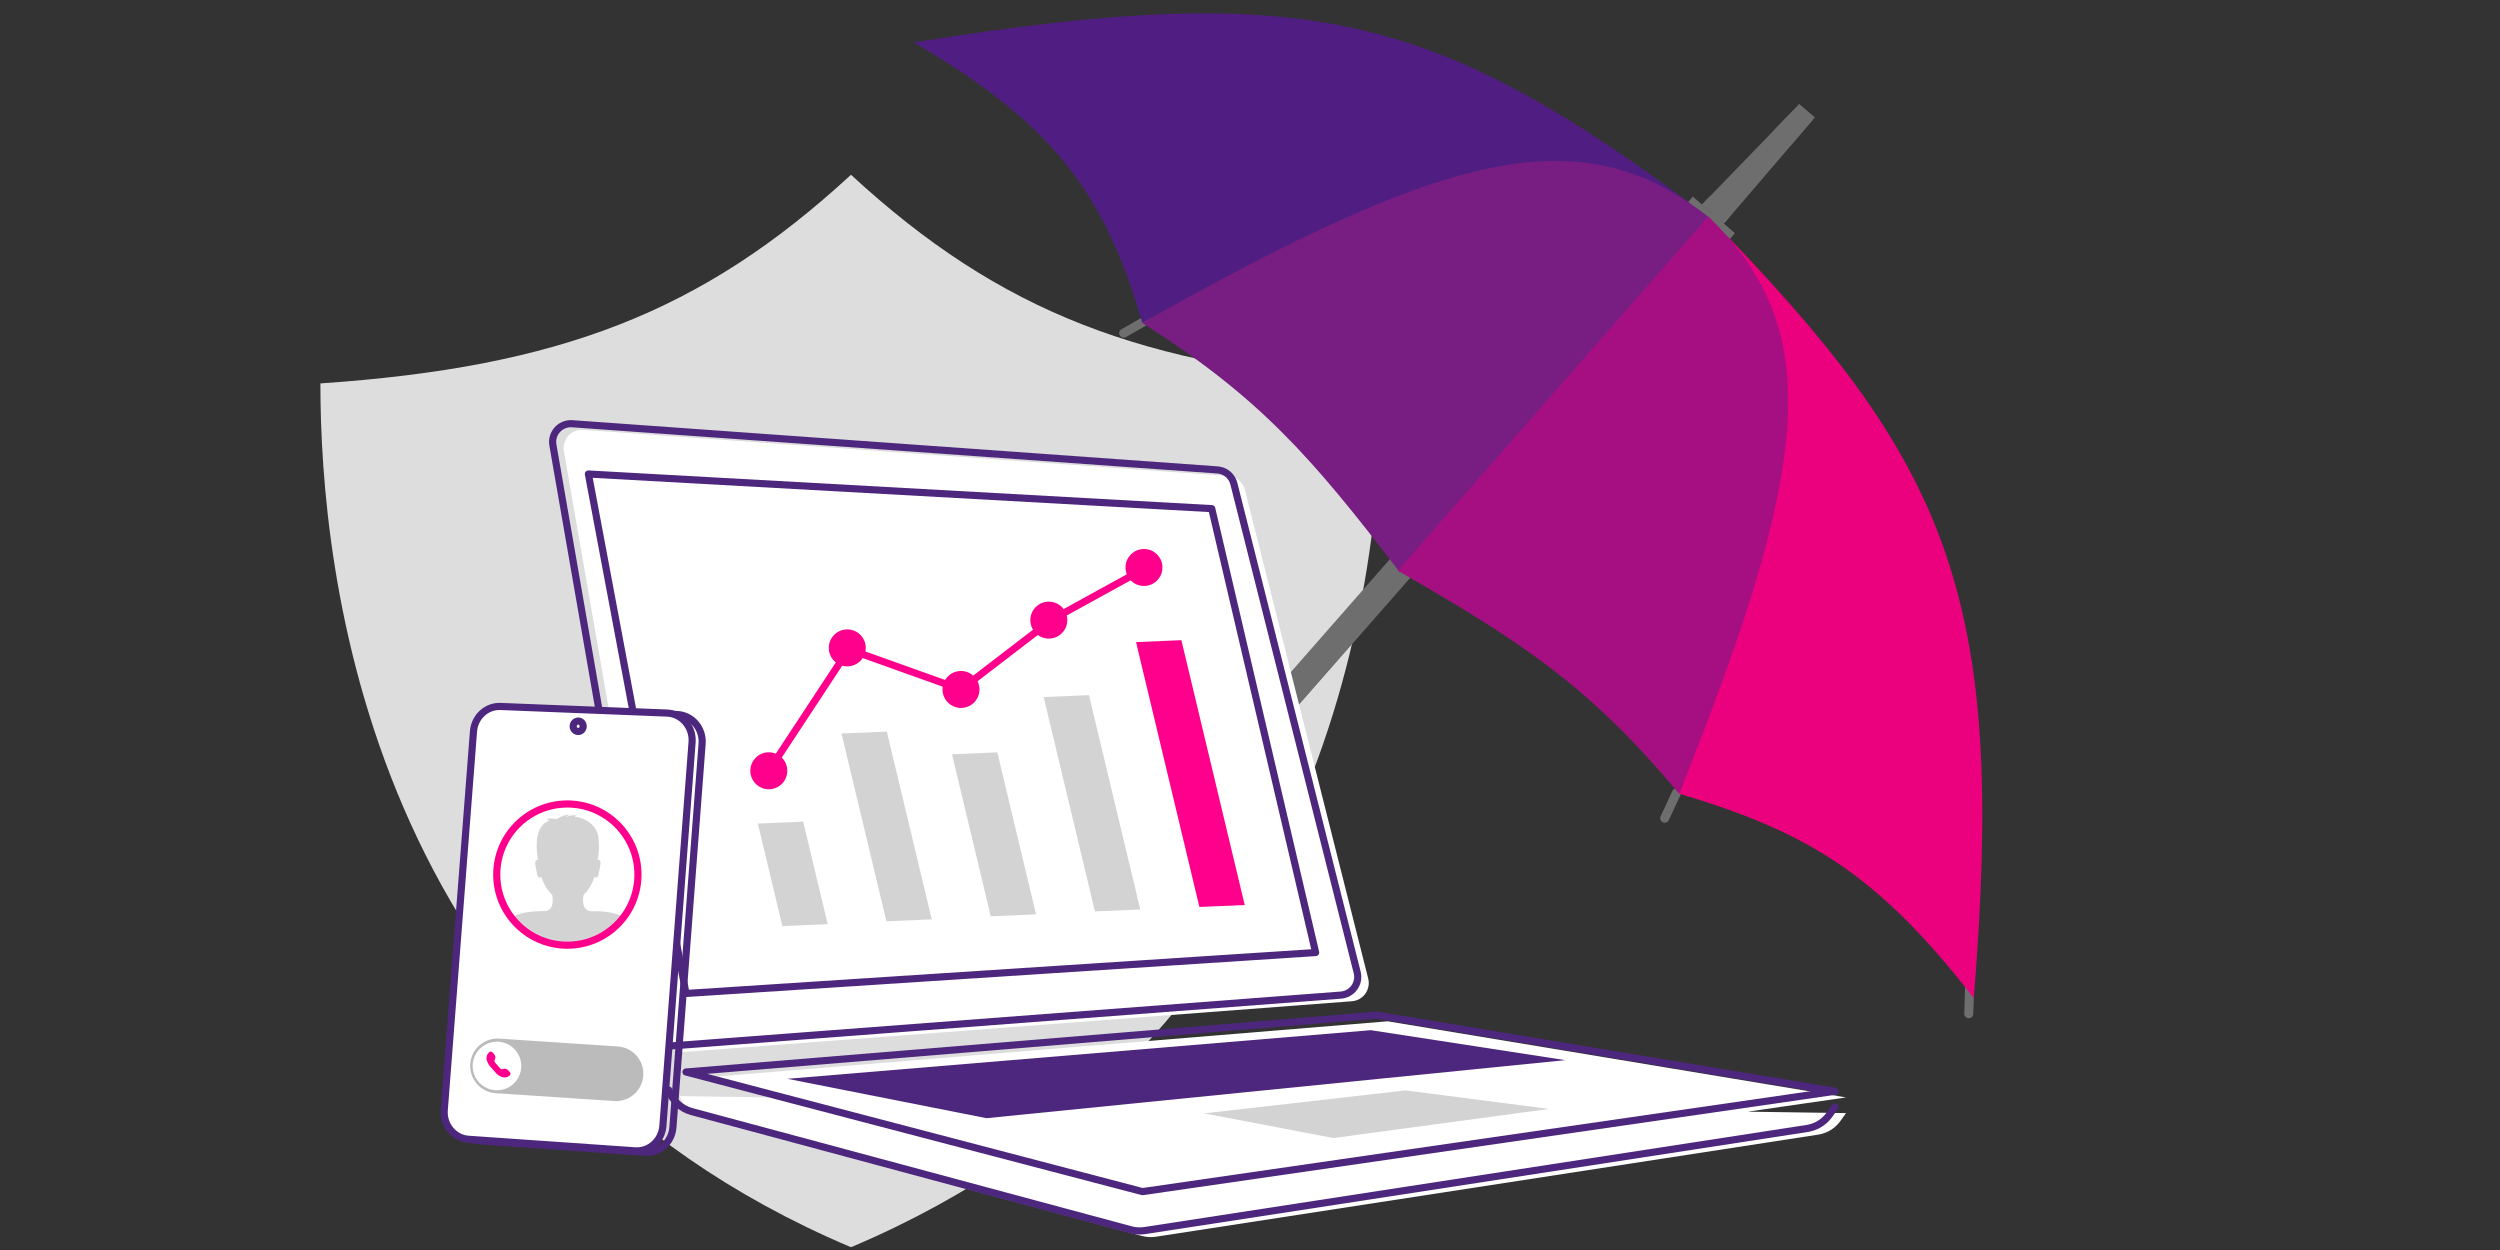
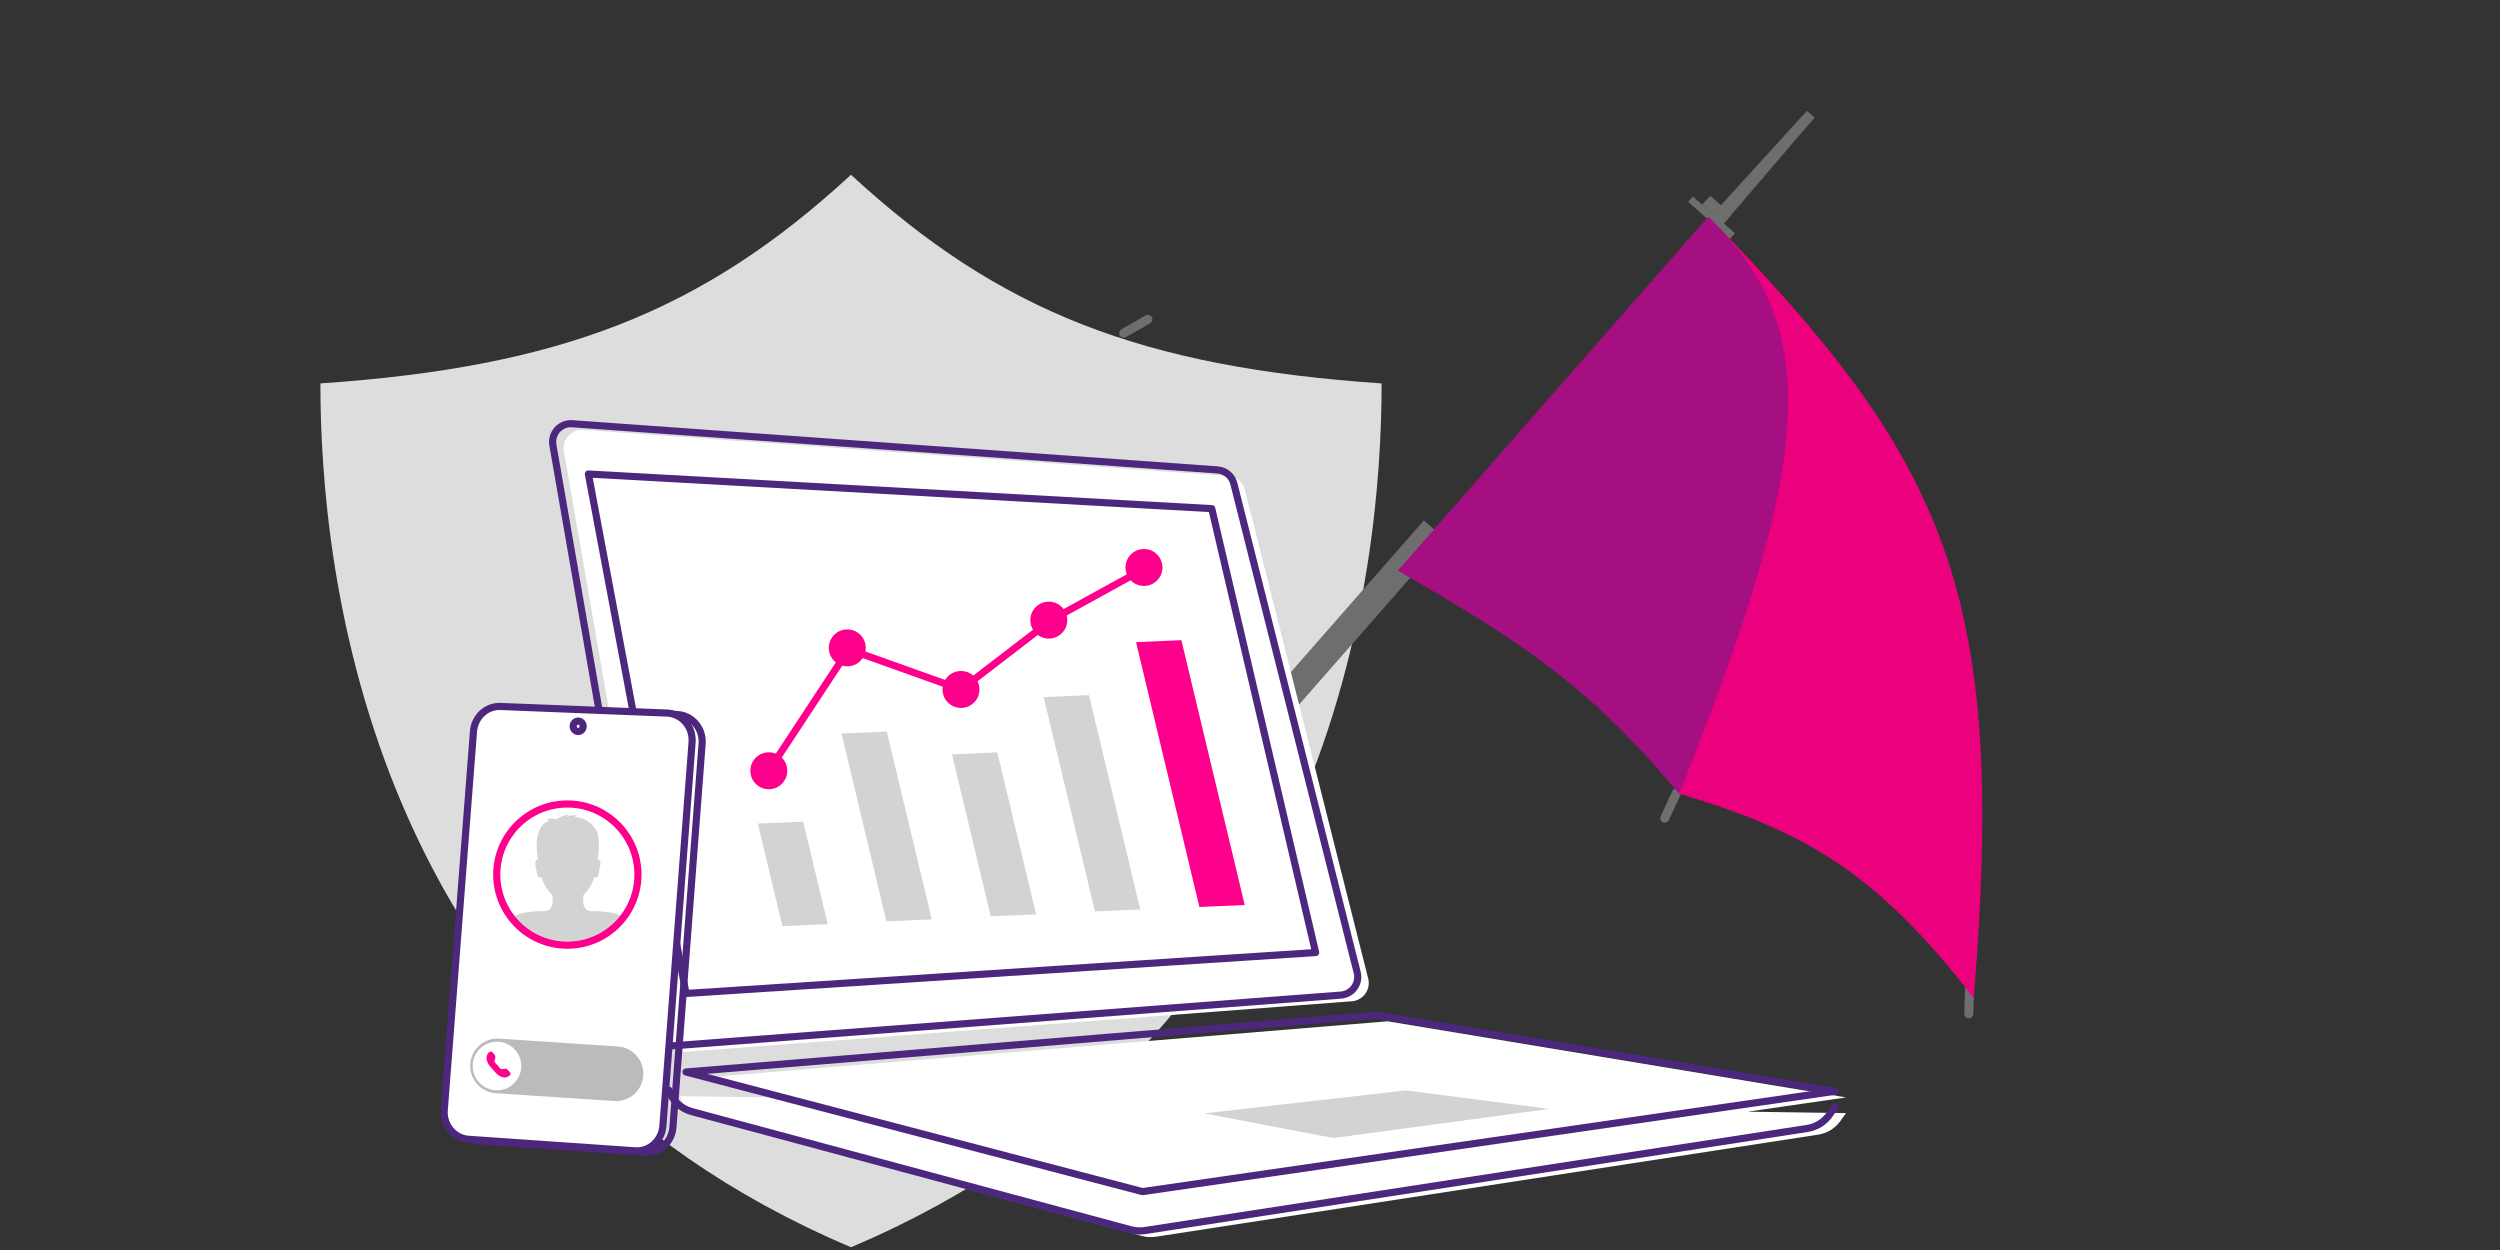
<svg xmlns="http://www.w3.org/2000/svg" width="700" height="350" viewBox="0 0 700 350" fill="none">
  <rect x="0" y="0" width="700" height="350" fill="#333333" stroke="none" />
  <path d="M238.28 48.936C196.397 87.564 156.438 102.789 89.711 107.357C89.711 159.227 102.288 291.637 238.28 349.224C374.273 291.637 386.849 159.227 386.849 107.357C320.122 102.789 280.163 87.57 238.28 48.936Z" fill="#DDDDDD" />
  <path d="M465.29 230.055C464.882 229.693 464.736 229.093 464.975 228.573L468.248 221.498C468.539 220.862 469.292 220.588 469.928 220.879C470.558 221.177 470.838 221.923 470.546 222.559L467.273 229.635C466.982 230.271 466.229 230.545 465.593 230.253C465.483 230.201 465.378 230.137 465.29 230.055Z" fill="#6E6E6E" />
  <path d="M550.422 284.795C550.148 284.556 549.978 284.194 549.99 283.803L550.235 276.01C550.258 275.31 550.842 274.762 551.536 274.785C552.236 274.808 552.784 275.392 552.761 276.092L552.516 283.885C552.493 284.585 551.909 285.133 551.215 285.11C550.912 285.098 550.632 284.982 550.422 284.795Z" fill="#6E6E6E" />
  <path d="M313.798 94.243C313.693 94.156 313.606 94.045 313.536 93.922C313.186 93.316 313.396 92.546 314.003 92.196L320.769 88.317C321.376 87.972 322.152 88.183 322.496 88.783C322.846 89.39 322.636 90.16 322.029 90.51L315.263 94.389C314.778 94.663 314.195 94.588 313.798 94.243Z" fill="#6E6E6E" />
  <path d="M398.675 145.724L320.017 235.416L325.788 240.478L404.447 150.785L398.675 145.724Z" fill="#6E6E6E" />
  <path d="M401.565 148.257L322.906 237.949L325.792 240.48L404.451 150.788L401.565 148.257Z" fill="#6E6E6E" />
  <path d="M342.259 221.702L342.533 226.631C342.557 227.092 342.405 227.541 342.102 227.891L339.599 230.743C339.255 231.14 338.654 231.175 338.257 230.831L335.994 228.847L342.259 221.707V221.702Z" fill="#6E6E6E" />
  <path d="M329.56 238.904L298.194 274.669C289.8 284.235 275.345 284.819 265.288 275.999C253.896 266.006 252.893 252.718 262.617 240.468C267.528 234.284 274.062 233.929 275.946 233.964C276.844 233.964 277.568 234.512 278.028 234.914C278.168 235.037 278.67 235.556 279.271 236.268H279.277C280.117 237.271 281.143 238.659 281.686 239.914C282.007 240.625 282.153 241.302 282.013 241.833C281.832 242.55 281.266 243.099 280.543 243.256C278.279 243.752 273.56 244.784 271.431 247.468C265.545 254.882 265.971 261.631 272.703 267.534C278.011 272.189 285.489 272.061 289.718 267.243L321.084 231.479L329.554 238.904H329.56Z" fill="white" stroke="#6E6E6E" stroke-width="2" stroke-miterlimit="10" />
  <path opacity="0.1" d="M327.343 236.962L295.978 272.726C288.68 281.044 276.045 281.511 267.231 273.782C257.005 264.816 256.165 253.336 264.933 242.299C268.923 237.271 277.089 236.163 278.734 236.18C278.787 236.209 279.119 236.139 279.277 236.262H279.283C280.123 237.265 281.149 238.653 281.692 239.908C278.874 240.573 271.542 242.591 269.133 245.636C262.284 254.246 262.868 262.815 270.766 269.745C277.323 275.497 286.621 275.24 291.941 269.179L323.307 233.415L327.343 236.956V236.962Z" fill="white" stroke="#6E6E6E" stroke-width="2" stroke-miterlimit="10" />
-   <path d="M478.596 60.9C401.958 3.494 367.214 -5.95 255.85 11.877C294.42 34.388 309.173 53.503 319.836 90.417C387.876 53.037 435.978 29.097 478.596 60.894V60.9Z" fill="#501E82" />
  <path d="M478.596 60.9C545.51 129.395 561.954 166.098 552.656 279.463C525.303 244.16 505.394 232.738 470.126 222.221C498.301 149.888 515.684 98.998 478.596 60.9Z" fill="#EB007D" />
  <path d="M485.715 65.317L473.997 55.04L472.677 56.545L484.396 66.822L485.715 65.317Z" fill="#6E6E6E" />
-   <path d="M482.638 62.615C480.206 60.48 478.987 59.413 476.554 57.278C485.631 47.903 494.708 38.529 503.784 29.161C505.499 30.666 506.363 31.418 508.078 32.923C499.602 42.823 491.12 52.716 482.644 62.615H482.638Z" fill="#6E6E6E" />
  <path d="M482.638 62.615C480.206 60.48 478.987 59.413 476.554 57.278C477.493 56.309 477.966 55.825 478.905 54.851C481.279 56.933 482.463 57.972 484.838 60.054C483.963 61.081 483.519 61.588 482.644 62.615H482.638Z" fill="#6E6E6E" />
-   <path d="M501.492 40.612C499.59 38.943 498.639 38.109 496.738 36.441C499.555 33.53 500.967 32.078 503.784 29.167C505.499 30.672 506.363 31.424 508.078 32.929C505.447 36.003 504.128 37.538 501.498 40.612H501.492Z" fill="#6E6E6E" />
  <path d="M482.638 62.615C491.114 52.716 499.596 42.823 508.072 32.923C507.214 32.171 506.783 31.798 505.925 31.045C496.697 41.172 487.474 51.304 478.246 61.431C481.011 63.858 481.629 64.4 484.394 66.821C484.919 66.214 485.17 65.928 485.713 65.316C484.208 63.992 484.143 63.939 482.633 62.615H482.638Z" fill="#6E6E6E" />
  <path d="M386.464 164.763C386.184 164.296 386.231 163.678 386.616 163.258L391.889 157.512C392.362 156.998 393.161 156.963 393.674 157.436C394.188 157.908 394.223 158.708 393.75 159.221L388.477 164.967C388.004 165.48 387.205 165.515 386.692 165.043C386.598 164.955 386.523 164.862 386.464 164.763Z" fill="#6E6E6E" />
-   <path d="M478.934 61.233C478.818 61.122 478.713 61.011 478.596 60.9C443.374 33.303 407.499 40.915 319.836 90.422C352.689 111.242 367.249 127.954 392.012 160.347L478.928 61.238L478.934 61.233Z" fill="#781E82" />
  <path d="M478.299 60.678C478.421 60.778 478.549 60.871 478.672 60.97C510.627 92.289 507.768 128.853 470.126 222.221C445.2 192.366 426.726 180.11 391.382 159.787L478.299 60.678Z" fill="#A50F82" />
  <path d="M191.853 294.525L378.531 280.35C381.693 280.111 383.874 277.077 383.098 274.003L348.565 137.142C348.028 135.001 346.173 133.455 343.974 133.297L163.293 120.365C159.979 120.126 157.325 123.066 157.897 126.338L186.433 290.307C186.883 292.897 189.228 294.723 191.853 294.525Z" fill="white" />
  <path d="M516.886 307.271L388.547 285.962L195.166 301.881L215.775 307.283L190.318 306.915C191.328 309.884 193.748 312.153 196.776 312.97L319.748 346.068C321.008 346.407 322.333 346.483 323.622 346.284L509.104 317.695C511.607 317.31 513.853 315.927 515.322 313.862L516.886 311.669L489.364 311.267L516.886 307.277V307.271Z" fill="white" />
  <path d="M154.811 124.618L183.348 288.587C183.797 291.177 186.142 293.003 188.767 292.804L375.445 278.629C378.607 278.39 380.789 275.357 380.013 272.283L345.479 135.421C344.943 133.28 343.088 131.734 340.889 131.577L160.207 118.644C156.894 118.405 154.239 121.345 154.811 124.618Z" stroke="#4D267D" stroke-width="2" stroke-linecap="round" stroke-linejoin="round" />
  <path d="M164.745 132.72L192.074 278.174L368.381 266.712L339.29 142.421L164.745 132.72Z" stroke="#4D267D" stroke-width="2" stroke-linecap="round" stroke-linejoin="round" />
  <path d="M215.268 220.99C218.125 220.99 220.442 218.674 220.442 215.816C220.442 212.958 218.125 210.642 215.268 210.642C212.41 210.642 210.094 212.958 210.094 215.816C210.094 218.674 212.41 220.99 215.268 220.99Z" fill="#FF008C" />
  <path d="M237.236 186.579C240.094 186.579 242.41 184.263 242.41 181.405C242.41 178.548 240.094 176.231 237.236 176.231C234.378 176.231 232.062 178.548 232.062 181.405C232.062 184.263 234.378 186.579 237.236 186.579Z" fill="#FF008C" />
  <path d="M269.08 198.223C271.938 198.223 274.254 195.906 274.254 193.048C274.254 190.191 271.938 187.874 269.08 187.874C266.223 187.874 263.906 190.191 263.906 193.048C263.906 195.906 266.223 198.223 269.08 198.223Z" fill="#FF008C" />
  <path d="M293.668 178.809C296.525 178.809 298.842 176.493 298.842 173.635C298.842 170.777 296.525 168.461 293.668 168.461C290.81 168.461 288.493 170.777 288.493 173.635C288.493 176.493 290.81 178.809 293.668 178.809Z" fill="#FF008C" />
  <path d="M320.314 164.069C323.172 164.069 325.488 161.752 325.488 158.894C325.488 156.037 323.172 153.72 320.314 153.72C317.457 153.72 315.14 156.037 315.14 158.894C315.14 161.752 317.457 164.069 320.314 164.069Z" fill="#FF008C" />
  <path d="M215.268 215.816L237.644 181.808L269.08 193.048L294.694 173.384L320.629 159.122" stroke="#FF008C" stroke-width="2" stroke-miterlimit="10" />
  <path d="M192.074 300.16L319.894 333.655L513.8 305.55L385.455 284.241L192.074 300.16Z" stroke="#4D267D" stroke-width="2" stroke-linecap="round" stroke-linejoin="round" />
  <path opacity="0.65" d="M337.138 311.745L373.357 318.652L433.755 310.497L393.564 305.311L337.138 311.745Z" fill="#BCBBBB" />
-   <path d="M220.465 302.068L276.22 313.093L438.276 296.841L383.839 288.453L220.465 302.068Z" fill="#4D267D" />
  <path d="M187.227 305.188C188.236 308.158 190.657 310.427 193.684 311.243L316.657 344.342C317.917 344.68 319.241 344.756 320.53 344.558L506.013 315.968C508.515 315.583 510.761 314.201 512.231 312.136L513.794 309.943" stroke="#4D267D" stroke-width="2" stroke-linecap="round" stroke-linejoin="round" />
  <path opacity="0.65" d="M231.758 258.761L219.065 259.309L212.199 230.598L224.893 230.055L231.758 258.761Z" fill="#BCBBBB" />
  <path opacity="0.65" d="M248.313 204.844L235.62 205.386L248.197 257.968L260.89 257.425L248.313 204.844Z" fill="#BCBBBB" />
  <path opacity="0.65" d="M279.253 210.659L266.56 211.202L277.41 256.568L290.103 256.025L279.253 210.659Z" fill="#BCBBBB" />
  <path opacity="0.65" d="M304.914 194.635L292.221 195.178L306.583 255.197L319.276 254.654L304.914 194.635Z" fill="#BCBBBB" />
  <path d="M330.785 179.247L318.092 179.795L335.831 253.948L348.524 253.406L330.785 179.247Z" fill="#FF008C" />
  <path d="M180.641 322.642L133.998 319.41C129.932 319.13 126.869 315.443 127.196 311.22L135.38 205.199C135.695 201.139 139.032 198.059 142.946 198.217L189.578 200.066C193.731 200.229 196.916 203.951 196.589 208.256L188.417 315.659C188.102 319.807 184.637 322.916 180.641 322.642Z" stroke="#4D267D" stroke-width="2" stroke-linecap="round" stroke-linejoin="round" />
  <path d="M177.835 322.234L131.192 319.002C127.126 318.722 124.063 315.035 124.39 310.812L132.574 204.791C132.889 200.731 136.226 197.651 140.14 197.809L186.772 199.658C190.925 199.821 194.11 203.543 193.783 207.848L185.611 315.251C185.296 319.398 181.831 322.508 177.835 322.234Z" fill="white" stroke="#4D267D" stroke-width="2" stroke-linecap="round" stroke-linejoin="round" />
  <path d="M161.893 204.82C162.666 204.82 163.293 204.167 163.293 203.362C163.293 202.556 162.666 201.903 161.893 201.903C161.119 201.903 160.493 202.556 160.493 203.362C160.493 204.167 161.119 204.82 161.893 204.82Z" fill="white" stroke="#4D267D" stroke-width="2" stroke-linecap="round" stroke-linejoin="round" />
  <mask id="mask0_2302_2051" style="mask-type:luminance" maskUnits="userSpaceOnUse" x="138" y="223" width="42" height="42">
    <path d="M159.087 264.18C170.45 264.18 179.661 254.969 179.661 243.606C179.661 232.243 170.45 223.032 159.087 223.032C147.724 223.032 138.513 232.243 138.513 243.606C138.513 254.969 147.724 264.18 159.087 264.18Z" fill="white" />
  </mask>
  <g mask="url(#mask0_2302_2051)">
    <g opacity="0.65">
      <path d="M175.887 258.166C174.079 255.191 168.064 255.109 165.48 255.127C164.459 255.133 163.369 254.31 163.264 252.595C163.223 251.93 163.299 251.178 163.398 250.548C164.78 249.311 165.813 247.508 166.478 245.49C166.88 246.038 167.487 245.49 167.557 244.971C167.691 244.032 168.059 242.935 168.146 241.763C168.228 240.59 167.364 240.753 167.364 240.753C167.364 240.753 167.359 240.771 167.341 240.8C167.341 240.765 167.341 240.724 167.341 240.689C167.44 240.246 167.971 237.673 167.539 234.284C167.224 231.817 164.897 229.133 160.86 228.684L161.414 228.323C160.329 228.13 159.373 228.398 158.737 228.678C158.649 228.69 158.556 228.696 158.469 228.708C158.947 228.363 159.419 228.072 159.419 228.072C157.734 228.194 156.339 229.028 155.803 229.39C155.138 229.186 154.105 229.017 153.003 229.367L153.837 229.763C151.941 230.382 149.328 232.668 150.617 240.753C150.459 240.736 149.794 240.73 149.864 241.763C149.946 242.935 150.319 244.032 150.454 244.971C150.529 245.484 151.136 246.038 151.539 245.484C152.204 247.503 153.236 249.305 154.619 250.542C154.718 251.172 154.794 251.924 154.753 252.589C154.648 254.298 153.551 255.127 152.536 255.121C149.946 255.103 143.938 255.191 142.129 258.16C140.321 261.135 139.347 264.851 139.347 264.851L159.005 267.254L178.664 264.851C178.664 264.851 177.695 261.135 175.881 258.16L175.887 258.166ZM150.646 240.759H150.669C150.669 240.759 150.669 240.794 150.669 240.812C150.652 240.783 150.646 240.759 150.646 240.759Z" fill="#BCBBBB" />
    </g>
  </g>
  <path d="M172.991 293.01L139.808 290.812C135.591 290.532 131.945 293.725 131.666 297.943L131.665 297.948C131.386 302.166 134.579 305.811 138.796 306.091L171.979 308.289C176.197 308.568 179.842 305.376 180.122 301.158L180.122 301.152C180.401 296.935 177.209 293.289 172.991 293.01Z" fill="#BCBBBB" />
  <path d="M141.355 304.912C144.909 303.695 146.804 299.828 145.587 296.274C144.37 292.72 140.503 290.825 136.949 292.042C133.395 293.259 131.5 297.126 132.717 300.68C133.934 304.234 137.801 306.129 141.355 304.912Z" fill="white" />
  <path d="M136.232 296.468C136.366 297.547 137.078 298.41 137.078 298.41L137.842 299.279L138.18 299.664L138.944 300.533C138.944 300.533 139.703 301.35 140.758 301.63C141.447 301.811 142.176 301.607 142.713 301.14C142.987 300.901 143.016 300.487 142.777 300.213L142.316 299.688C141.937 299.256 141.324 299.11 140.788 299.326C140.525 299.431 140.228 299.361 140.047 299.145L139.504 298.515L139.335 298.323L139.166 298.13L138.612 297.512C138.425 297.302 138.396 296.998 138.53 296.753C138.816 296.252 138.752 295.622 138.373 295.19L137.912 294.665C137.673 294.391 137.258 294.362 136.984 294.601C136.448 295.068 136.15 295.768 136.238 296.473L136.232 296.468Z" fill="#FF008C" />
  <path d="M158.859 264.653C169.777 264.653 178.628 255.802 178.628 244.883C178.628 233.965 169.777 225.114 158.859 225.114C147.941 225.114 139.09 233.965 139.09 244.883C139.09 255.802 147.941 264.653 158.859 264.653Z" stroke="#FF008C" stroke-width="2" stroke-miterlimit="10" />
</svg>